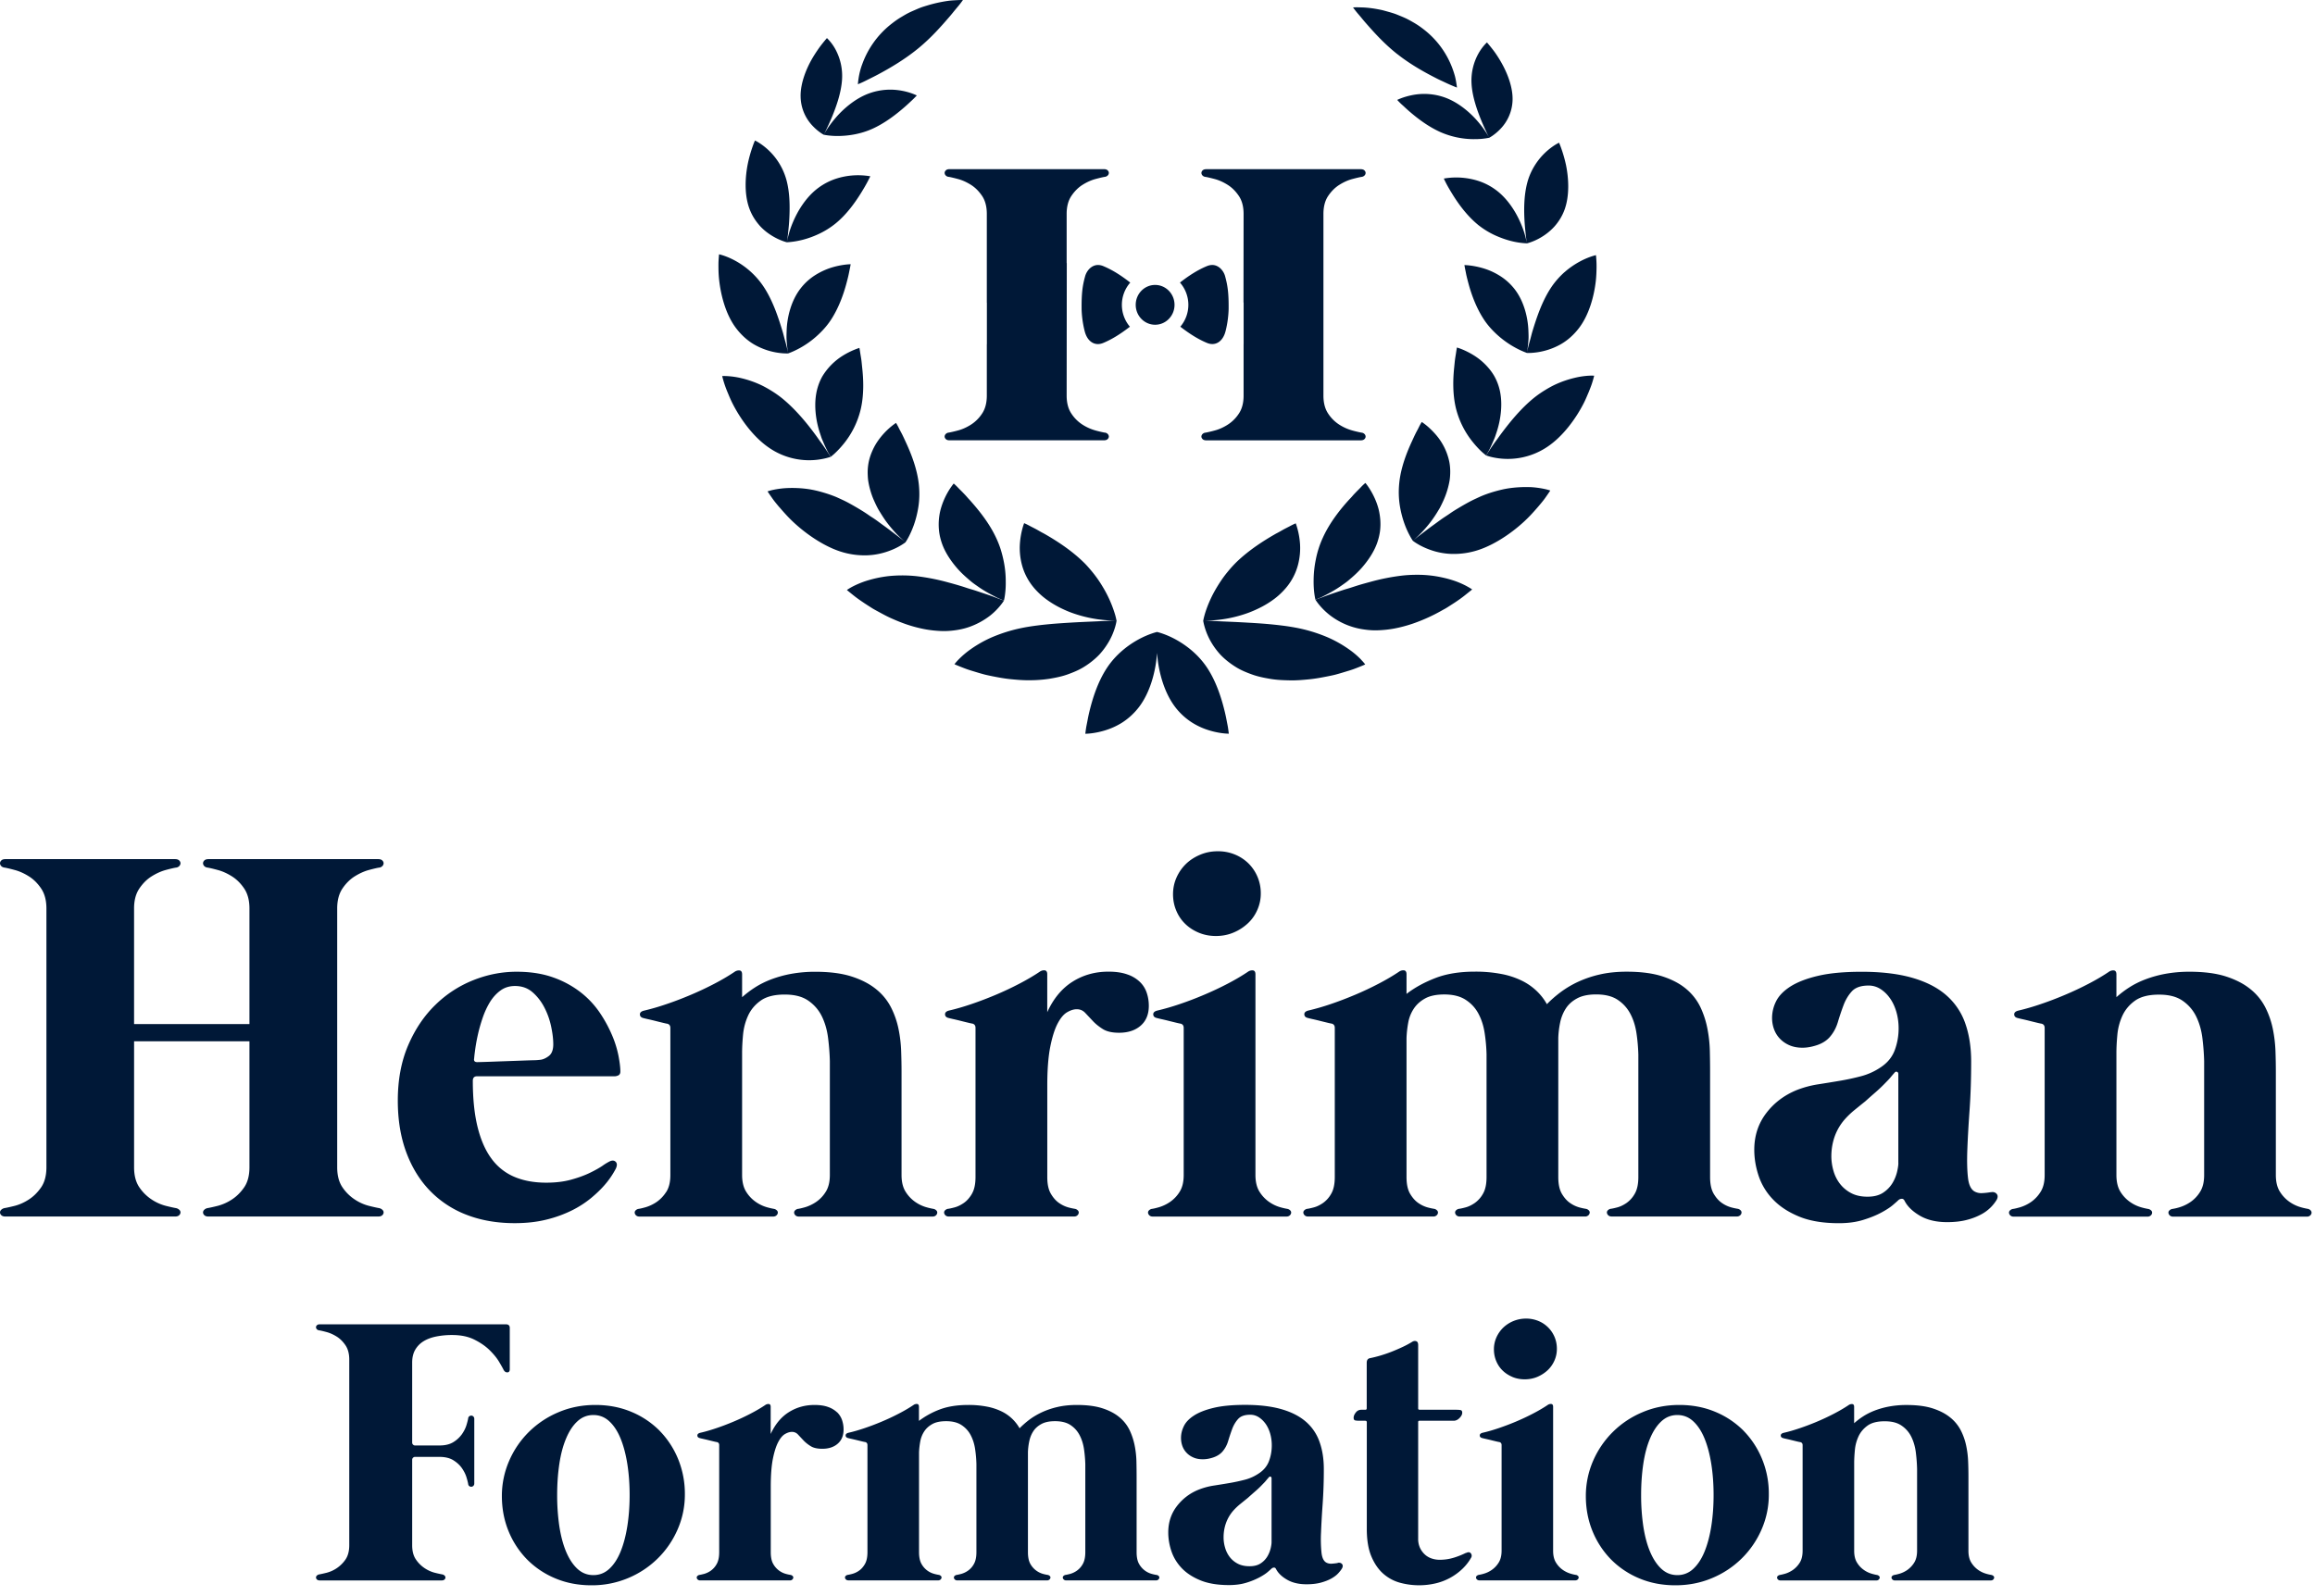
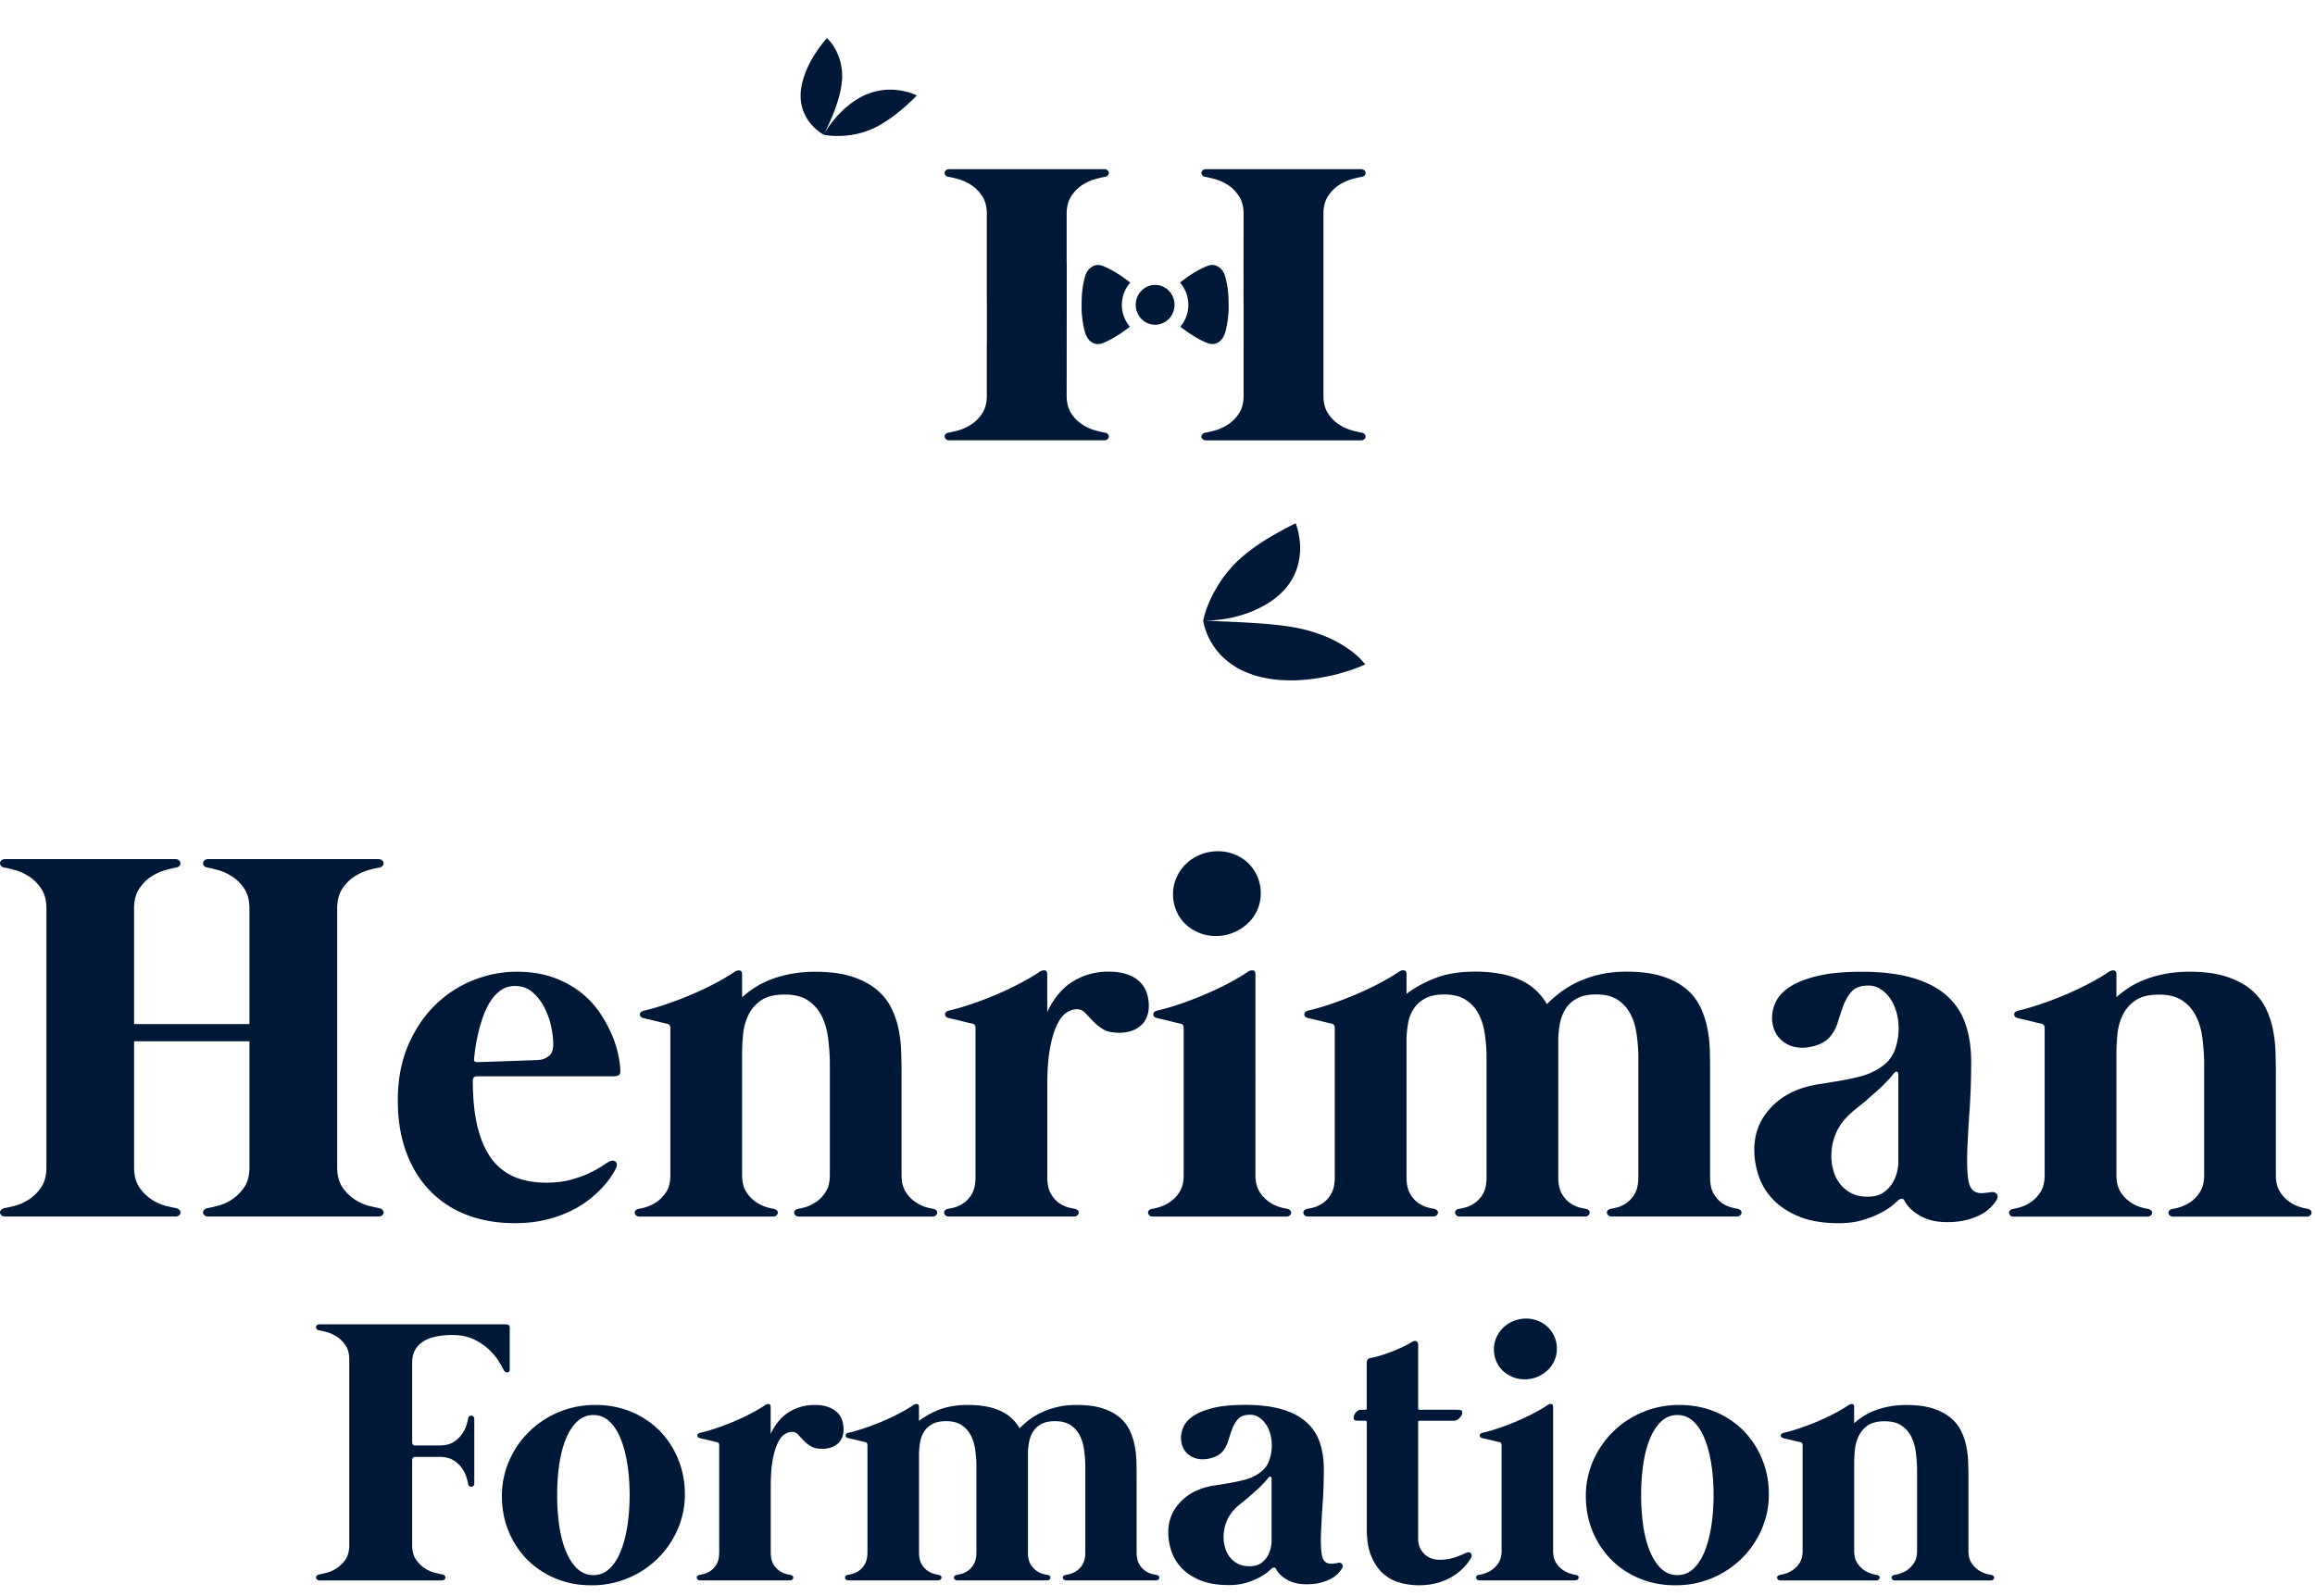
<svg xmlns="http://www.w3.org/2000/svg" width="174" height="120" viewBox="0 0 174 120" fill="none">
  <path d="M28.723 91.371a.3.3 0 0 0 .11-.198.26.26 0 0 0-.081-.207.5.5 0 0 0-.27-.14q-.24-.04-.76-.17a3.5 3.5 0 0 1-1.048-.47 3.3 3.3 0 0 1-.93-.915c-.265-.387-.4-.888-.4-1.513v-19.46q.001-.915.4-1.504.401-.588.93-.916.53-.328 1.049-.47.52-.14.76-.178a.4.4 0 0 0 .269-.131.3.3 0 0 0 .08-.22.3.3 0 0 0-.109-.198q-.1-.09-.301-.09h-12.75q-.201 0-.302.09a.3.3 0 0 0-.109.198.3.3 0 0 0 .08.22q.091.108.27.13.24.04.76.18.519.138 1.048.469.529.326.93.916.4.59.4 1.504v8.695h-8.672v-8.695q-.001-.915.401-1.504.4-.588.93-.916.528-.328 1.048-.47.52-.14.76-.178a.4.4 0 0 0 .27-.131.3.3 0 0 0 .08-.22.3.3 0 0 0-.11-.198q-.1-.09-.298-.09H.408q-.202 0-.298.09a.3.3 0 0 0-.109.198.3.3 0 0 0 .08.22q.09.108.27.13.24.04.76.18.518.138 1.048.469.529.326.93.916.399.59.4 1.504v19.46q-.001.933-.4 1.513-.401.578-.93.916c-.353.227-.703.38-1.049.47q-.52.129-.76.168a.5.5 0 0 0-.269.14.27.27 0 0 0-.08.208.3.3 0 0 0 .109.198q.101.09.298.09h12.75q.2 0 .298-.09a.3.3 0 0 0 .11-.198.26.26 0 0 0-.08-.207.5.5 0 0 0-.27-.14q-.24-.04-.76-.17a3.5 3.5 0 0 1-1.048-.47 3.3 3.3 0 0 1-.93-.915c-.266-.387-.4-.888-.4-1.513v-9.472h8.671v9.472q0 .933-.4 1.513-.401.578-.93.916a3.6 3.6 0 0 1-1.049.47q-.519.129-.76.168a.5.5 0 0 0-.269.14.27.27 0 0 0-.08.208.3.3 0 0 0 .11.198q.1.09.3.09h12.75q.2 0 .302-.09m7.133-10.454h10.291a.65.65 0 0 0 .35-.08q.13-.082.131-.278-.001-.436-.14-1.175a7.8 7.8 0 0 0-.491-1.57 10 10 0 0 0-.92-1.683 6.7 6.7 0 0 0-1.44-1.532 7.3 7.3 0 0 0-2.058-1.114q-1.189-.427-2.748-.428-1.66-.001-3.257.635a8.6 8.6 0 0 0-2.856 1.862c-.84.817-1.52 1.825-2.04 3.035q-.778 1.81-.778 4.16-.001 2.15.628 3.86c.42 1.139 1.013 2.11 1.78 2.904a7.6 7.6 0 0 0 2.766 1.82q1.62.627 3.616.626 1.317 0 2.389-.269a9.2 9.2 0 0 0 1.898-.686 7.6 7.6 0 0 0 1.43-.916q.6-.498 1-.955a6.3 6.3 0 0 0 .878-1.27q.159-.34 0-.508t-.439-.05a4 4 0 0 0-.558.338q-.38.258-.978.546-.6.287-1.407.507-.81.22-1.85.22-1.36-.001-2.388-.437a4.1 4.1 0 0 1-1.719-1.363q-.687-.924-1.048-2.378-.36-1.453-.36-3.483 0-.34.322-.338zm-.22-1.312q.017-.259.089-.767.07-.506.208-1.114c.093-.405.212-.817.36-1.245q.221-.634.547-1.165.333-.526.79-.855.46-.33 1.08-.33.779 0 1.317.47.54.469.888 1.143.351.676.51 1.433.16.756.16 1.335.001.638-.35.893-.348.259-.67.278a4 4 0 0 1-.467.029q-.37.01-.879.029l-1.067.038q-.558.019-1.049.038a75 75 0 0 1-1.23.038q-.28 0-.241-.258zm14.429 10.017a2.6 2.6 0 0 1-.728.756 3 3 0 0 1-.798.38q-.39.11-.548.128a.4.4 0 0 0-.231.13.22.22 0 0 0-.051.19.32.32 0 0 0 .109.178q.09.08.25.08h10.031q.16 0 .25-.08a.3.3 0 0 0 .11-.179.22.22 0 0 0-.052-.188.42.42 0 0 0-.231-.131 5 5 0 0 1-.548-.128 2.8 2.8 0 0 1-.798-.38 2.6 2.6 0 0 1-.731-.756q-.32-.49-.321-1.283v-9.172q-.001-.597.07-1.363.07-.766.379-1.443.308-.677.949-1.133.64-.455 1.798-.456c.773 0 1.344.156 1.79.466q.668.466 1.019 1.194.349.727.458 1.611.11.887.132 1.721v8.575q0 .794-.321 1.283a2.5 2.5 0 0 1-.731.756 3 3 0 0 1-.798.38q-.39.11-.549.128a.4.4 0 0 0-.23.13.22.22 0 0 0-.052.19.32.32 0 0 0 .11.178q.09.08.25.08h10.03q.16 0 .251-.08a.3.3 0 0 0 .109-.179.22.22 0 0 0-.051-.188.4.4 0 0 0-.231-.131 5 5 0 0 1-.548-.128 2.8 2.8 0 0 1-.799-.38 2.6 2.6 0 0 1-.73-.756q-.322-.49-.321-1.283v-7.78q0-.718-.03-1.542a10 10 0 0 0-.198-1.66 6.4 6.4 0 0 0-.56-1.612 4.2 4.2 0 0 0-1.12-1.373q-.731-.597-1.837-.954-1.109-.359-2.747-.358a10 10 0 0 0-1.828.16 8.7 8.7 0 0 0-1.497.418q-.669.258-1.209.607a7.6 7.6 0 0 0-.958.728V73.26q0-.277-.19-.3a.55.55 0 0 0-.368.1q-.678.457-1.539.906-.861.45-1.779.836-.918.39-1.827.696c-.606.208-1.17.367-1.69.489q-.299.081-.288.287.01.21.269.268.058.018.33.08.269.058.59.14.32.081.57.14.25.061.29.062.24.058.24.319v11.064q0 .795-.321 1.284zm22.99.128q-.271.458-.619.695c-.234.16-.461.269-.69.33q-.34.09-.5.108a.4.4 0 0 0-.23.13.22.22 0 0 0-.051.189.32.32 0 0 0 .109.179q.09.08.25.08h9.393q.16 0 .25-.08a.3.3 0 0 0 .11-.179.22.22 0 0 0-.052-.188.4.4 0 0 0-.23-.131 5 5 0 0 1-.501-.109 2.3 2.3 0 0 1-.69-.329q-.35-.24-.618-.695c-.18-.307-.27-.722-.27-1.255v-6.886q0-1.77.219-2.885.22-1.117.548-1.753.33-.637.718-.865.39-.23.731-.23.379 0 .638.278l.57.606q.309.33.75.607.44.277 1.22.277 1.017 0 1.628-.536.61-.535.609-1.494-.001-.518-.16-.983a2 2 0 0 0-.52-.817 2.5 2.5 0 0 0-.94-.556q-.579-.209-1.42-.207-1.499 0-2.696.756-1.199.757-1.898 2.29v-2.845q0-.277-.189-.3a.55.55 0 0 0-.368.099q-.678.457-1.54.906-.86.45-1.778.837-.92.388-1.828.696-.91.309-1.69.488-.297.081-.288.288.009.21.27.268.059.017.33.08.269.058.59.14.318.08.57.14.25.06.289.061.24.059.24.32v11.22q0 .795-.27 1.255zm15.597-.128a2.55 2.55 0 0 1-.731.756 3 3 0 0 1-.798.38q-.39.11-.549.128a.4.4 0 0 0-.23.13.22.22 0 0 0-.052.19.32.32 0 0 0 .11.178q.09.08.25.08h10.03q.16 0 .25-.08a.3.3 0 0 0 .11-.179.22.22 0 0 0-.051-.188.4.4 0 0 0-.231-.131 5 5 0 0 1-.549-.128 2.8 2.8 0 0 1-.798-.38 2.6 2.6 0 0 1-.73-.756q-.32-.49-.321-1.283V73.255q0-.277-.19-.3a.55.55 0 0 0-.368.099q-.678.458-1.539.907t-1.78.836q-.917.39-1.827.696a18 18 0 0 1-1.69.488q-.297.082-.288.288.01.21.27.268.058.017.33.08.269.058.59.14.321.08.57.14.25.06.289.061.24.059.24.32v11.064q.001.794-.32 1.283zM90.1 70.12c.395.166.822.25 1.29.25s.923-.087 1.327-.26a3.6 3.6 0 0 0 1.068-.686q.46-.426.718-1.015a3 3 0 0 0 .26-1.245 3.15 3.15 0 0 0-.911-2.237 3.2 3.2 0 0 0-1.02-.677 3.3 3.3 0 0 0-1.308-.25c-.477 0-.907.087-1.317.26q-.62.259-1.071.695a3.3 3.3 0 0 0-.709 1.025c-.173.393-.26.804-.26 1.245q0 .66.241 1.232c.16.387.382.715.67.996q.427.418 1.02.667zm29.384 21.082a.22.22 0 0 0-.052-.188.4.4 0 0 0-.231-.131 5 5 0 0 1-.5-.109 2.3 2.3 0 0 1-.689-.329q-.35-.24-.619-.695c-.179-.307-.269-.722-.269-1.255V78.028q.02-.576.141-1.156c.08-.383.221-.734.42-1.044q.3-.47.85-.766.549-.298 1.429-.3 1.02 0 1.629.409.609.406.949 1.053c.228.43.378.916.458 1.452.081.537.125 1.073.141 1.603v9.213q0 .795-.269 1.254a2.1 2.1 0 0 1-.619.696q-.349.239-.689.33-.34.09-.5.108a.4.4 0 0 0-.231.13.22.22 0 0 0-.051.189.32.32 0 0 0 .109.179q.091.08.25.08h9.393a.36.36 0 0 0 .25-.08.3.3 0 0 0 .109-.18.22.22 0 0 0-.051-.187.4.4 0 0 0-.231-.131 5 5 0 0 1-.5-.109 2.3 2.3 0 0 1-.689-.329q-.35-.24-.619-.696c-.179-.306-.269-.721-.269-1.254v-7.94q0-.717-.019-1.541a10 10 0 0 0-.18-1.66 6.8 6.8 0 0 0-.519-1.612 4.1 4.1 0 0 0-1.058-1.373c-.468-.399-1.061-.715-1.789-.954q-1.09-.359-2.709-.358-1.1 0-2.007.207a8.3 8.3 0 0 0-1.648.556 7.5 7.5 0 0 0-1.318.785q-.58.437-1.019.894a4.2 4.2 0 0 0-.76-.983 4.4 4.4 0 0 0-1.109-.776 6 6 0 0 0-1.529-.507 10.3 10.3 0 0 0-2.017-.18q-1.739 0-2.988.49-1.249.488-2.148 1.184v-1.472q0-.277-.189-.3a.55.55 0 0 0-.369.099q-.678.457-1.539.906-.86.45-1.779.837-.918.388-1.827.696a18 18 0 0 1-1.69.488q-.298.081-.288.288.01.21.269.268.058.017.33.08.269.058.59.14.32.08.57.14.252.06.289.061.241.059.241.32v11.22q0 .795-.27 1.255a2.1 2.1 0 0 1-.618.695q-.35.24-.69.33t-.5.108a.4.4 0 0 0-.23.13.22.22 0 0 0-.052.189.32.32 0 0 0 .11.179q.09.08.25.08h9.393a.36.36 0 0 0 .25-.08.3.3 0 0 0 .109-.179.22.22 0 0 0-.052-.188.4.4 0 0 0-.23-.131 5 5 0 0 1-.501-.109 2.3 2.3 0 0 1-.689-.329q-.35-.24-.619-.695c-.179-.307-.269-.722-.269-1.255V78.05q.021-.576.128-1.165a2.8 2.8 0 0 1 .42-1.054q.31-.468.85-.766t1.439-.3q1 0 1.619.409.622.406.959 1.053.34.647.458 1.443.122.794.142 1.593v9.232q0 .795-.27 1.255a2.1 2.1 0 0 1-.619.695c-.234.16-.461.269-.689.33q-.34.09-.5.108a.4.4 0 0 0-.231.13.22.22 0 0 0-.051.189.32.32 0 0 0 .109.179q.091.08.25.08h9.39a.36.36 0 0 0 .25-.08.3.3 0 0 0 .109-.179zm30.135-1.571a5 5 0 0 1-.638.07 1.04 1.04 0 0 1-.5-.089q-.46-.196-.561-1.044-.1-.847-.051-2.148.049-1.303.17-2.994.119-1.69.118-3.62 0-1.613-.448-2.877a4.95 4.95 0 0 0-1.44-2.12q-.99-.856-2.558-1.302-1.568-.448-3.786-.447-2 0-3.296.31c-.866.204-1.555.476-2.068.804q-.769.498-1.071 1.115a2.8 2.8 0 0 0-.298 1.232q0 .459.151.865.15.407.449.715.298.308.718.488.419.178.958.18c.359 0 .709-.065 1.09-.19q.57-.187.93-.567.439-.48.641-1.143.199-.666.43-1.284.23-.617.628-1.053.399-.436 1.26-.437.48 0 .888.258.41.26.718.696.309.435.481 1.025.169.588.17 1.223a4.7 4.7 0 0 1-.288 1.65q-.29.776-1.029 1.274a4.8 4.8 0 0 1-1.488.686 18 18 0 0 1-1.609.348c-.545.093-1.097.182-1.648.268a7.6 7.6 0 0 0-1.59.428c-.946.386-1.716.967-2.309 1.752q-.889 1.174-.888 2.746 0 .975.33 1.96a4.7 4.7 0 0 0 1.081 1.771q.749.786 1.959 1.284 1.207.498 2.988.498 1.038 0 1.837-.25.8-.247 1.369-.558.569-.308.878-.578.309-.267.369-.328a.4.4 0 0 1 .25-.119c.099-.012.176.032.231.14q.319.637 1.147 1.125t2.049.488q.88 0 1.529-.179a4.7 4.7 0 0 0 1.1-.437 3 3 0 0 0 1.109-1.073q.14-.278-.019-.447c-.106-.111-.253-.15-.439-.108zm-6.934-2.19q0 .241-.099.668a3 3 0 0 1-.35.846 2.3 2.3 0 0 1-.699.715q-.45.299-1.17.3-.72 0-1.228-.268a2.6 2.6 0 0 1-.84-.696 2.9 2.9 0 0 1-.49-.974 4 4 0 0 1-.161-1.085q0-.795.25-1.504a4 4 0 0 1 .77-1.302 6.4 6.4 0 0 1 .731-.696c.26-.21.522-.425.788-.635q.4-.36.799-.706.4-.35.779-.747.22-.22.349-.377.13-.16.289-.338.08-.1.179-.06.101.039.1.159v6.707zm31.001 3.573a.4.4 0 0 0-.231-.131 5 5 0 0 1-.548-.128 2.8 2.8 0 0 1-.798-.38 2.6 2.6 0 0 1-.731-.756q-.322-.489-.321-1.284v-7.78q0-.717-.028-1.541a10.3 10.3 0 0 0-.199-1.66 6.4 6.4 0 0 0-.561-1.612 4.2 4.2 0 0 0-1.119-1.373q-.731-.597-1.837-.954c-.741-.24-1.654-.358-2.748-.358a10 10 0 0 0-1.827.16 8.7 8.7 0 0 0-1.497.418q-.67.257-1.209.606a7.6 7.6 0 0 0-.958.728v-1.71q-.001-.278-.19-.3a.54.54 0 0 0-.368.098q-.678.459-1.539.907-.861.45-1.779.836-.92.39-1.828.696c-.606.208-1.17.367-1.689.489q-.298.081-.289.287.01.21.269.268.06.018.331.08.268.058.59.14c.211.054.404.1.57.14q.25.06.289.061.24.06.24.32v11.064q0 .795-.32 1.283a2.6 2.6 0 0 1-.728.757 3 3 0 0 1-.798.38q-.39.11-.549.127a.4.4 0 0 0-.23.131.22.22 0 0 0-.052.189.33.33 0 0 0 .109.178q.092.081.25.08h10.032a.36.36 0 0 0 .25-.08.3.3 0 0 0 .109-.178.22.22 0 0 0-.052-.189.42.42 0 0 0-.23-.13 5 5 0 0 1-.549-.128 2.8 2.8 0 0 1-.798-.38 2.6 2.6 0 0 1-.731-.757q-.318-.488-.32-1.283v-9.171q-.001-.599.07-1.364a4.4 4.4 0 0 1 .378-1.442q.31-.676.949-1.134.64-.455 1.799-.456c.773 0 1.343.156 1.789.466q.668.468 1.019 1.194.35.727.459 1.612t.131 1.72v8.575q0 .795-.32 1.283a2.5 2.5 0 0 1-.731.757 3 3 0 0 1-.799.38 4 4 0 0 1-.548.127.4.4 0 0 0-.231.131.22.22 0 0 0-.051.189.32.32 0 0 0 .109.178q.091.081.25.08h10.032a.36.36 0 0 0 .25-.08.3.3 0 0 0 .109-.178.22.22 0 0 0-.052-.189zM38.142 103.179q.173-.019.173-.236v-3.11q0-.27-.301-.27H24.045q-.143 0-.214.063a.22.22 0 0 0-.08.144c-.007.051.016.105.057.157a.28.28 0 0 0 .193.092q.171.028.545.128.372.1.753.335.379.235.667.658.285.42.285 1.075v13.951q0 .669-.285 1.085a2.48 2.48 0 0 1-1.42.993q-.374.091-.545.121a.34.34 0 0 0-.193.099.2.2 0 0 0-.057.15q.006.076.08.144.07.062.215.063h9.14q.143 0 .215-.063a.22.22 0 0 0 .08-.144.2.2 0 0 0-.058-.15.34.34 0 0 0-.192-.099 9 9 0 0 1-.545-.121 2.5 2.5 0 0 1-.754-.336 2.4 2.4 0 0 1-.667-.657q-.287-.414-.285-1.085v-6.42q0-.088.064-.15a.2.2 0 0 1 .15-.064h1.835q.644 0 1.051.255.41.258.645.601t.336.676q.102.336.128.508.016.114.093.163a.24.24 0 0 0 .158.041.24.24 0 0 0 .144-.07.25.25 0 0 0 .064-.179v-4.849a.25.25 0 0 0-.064-.179.22.22 0 0 0-.145-.07.27.27 0 0 0-.157.042.22.22 0 0 0-.093.162q-.027.173-.128.508t-.336.677a2.2 2.2 0 0 1-.645.6q-.408.256-1.051.255h-1.834a.2.2 0 0 1-.15-.064.2.2 0 0 1-.065-.15v-6.02q0-.556.221-.948a1.8 1.8 0 0 1 .616-.642q.394-.249.952-.364A6 6 0 0 1 34 100.37q.961 0 1.648.342.687.34 1.148.791c.304.301.545.591.715.878s.285.489.343.613q.116.2.285.179zm11.445 4.396a6.5 6.5 0 0 0-2.128-1.427q-1.241-.521-2.716-.52-1.477 0-2.757.543a7 7 0 0 0-2.228 1.478 6.9 6.9 0 0 0-1.49 2.183 6.6 6.6 0 0 0-.546 2.646c0 .933.167 1.82.5 2.634a6.6 6.6 0 0 0 1.389 2.126 6.5 6.5 0 0 0 2.128 1.427q1.24.521 2.716.52a7 7 0 0 0 2.757-.542 7 7 0 0 0 2.228-1.478 6.9 6.9 0 0 0 1.49-2.177 6.5 6.5 0 0 0 .546-2.653 6.9 6.9 0 0 0-.5-2.624 6.6 6.6 0 0 0-1.389-2.133zm-2.436 7.167q-.174 1.098-.51 1.918t-.846 1.29-1.196.469q-.686 0-1.196-.469-.508-.47-.853-1.29c-.23-.546-.397-1.187-.51-1.918a16 16 0 0 1-.163-2.34q0-1.24.164-2.34.163-1.098.51-1.919.341-.82.852-1.289.51-.47 1.196-.47.687 0 1.196.47.51.47.846 1.289.336.82.51 1.919.173 1.098.173 2.34t-.173 2.34m15.76-8.565a1.9 1.9 0 0 0-.673-.399q-.415-.15-1.016-.15-1.073 0-1.934.543-.858.542-1.362 1.64v-2.039q0-.201-.135-.214a.4.4 0 0 0-.266.07q-.486.328-1.103.648-.615.322-1.276.6-.658.278-1.31.498c-.437.147-.838.265-1.213.348q-.214.058-.208.207c.003.099.07.163.192.192q.046.015.237.057.193.043.424.099.23.058.407.099.179.043.208.042.174.043.173.23v8.044q0 .57-.192.9a1.5 1.5 0 0 1-.442.498 1.7 1.7 0 0 1-.494.237q-.245.063-.36.079a.3.3 0 0 0-.163.093.16.16 0 0 0-.035.134q.014.072.08.128a.26.26 0 0 0 .18.057h6.732a.26.26 0 0 0 .18-.057.24.24 0 0 0 .08-.128.15.15 0 0 0-.035-.134.3.3 0 0 0-.164-.093 3 3 0 0 1-.359-.079 1.56 1.56 0 0 1-.94-.735q-.192-.325-.192-.9v-4.935q0-1.268.157-2.069.16-.8.395-1.254.236-.456.516-.619.278-.163.523-.163a.6.6 0 0 1 .458.201l.407.434q.221.236.539.434.312.201.875.201.73.001 1.167-.386.437-.384.436-1.069a2.2 2.2 0 0 0-.116-.706 1.5 1.5 0 0 0-.371-.584zm24.009 12.229a3 3 0 0 1-.358-.079 1.56 1.56 0 0 1-.94-.735q-.192-.325-.192-.9V111q-.001-.513-.013-1.104a7 7 0 0 0-.128-1.191 5 5 0 0 0-.372-1.155 2.9 2.9 0 0 0-.76-.984c-.333-.284-.763-.514-1.282-.683q-.78-.256-1.943-.255-.79 0-1.44.15a6 6 0 0 0-1.182.399q-.53.25-.946.562a7 7 0 0 0-.731.641 3.1 3.1 0 0 0-1.34-1.261 4.4 4.4 0 0 0-1.097-.363 7.2 7.2 0 0 0-1.445-.128q-1.246.002-2.142.348a6.2 6.2 0 0 0-1.539.849v-1.057q0-.2-.135-.214a.4.4 0 0 0-.266.071q-.485.328-1.103.648a17 17 0 0 1-1.276.6q-.658.278-1.31.498c-.437.147-.838.265-1.213.348q-.214.058-.208.207c.003.099.07.163.192.192q.046.014.238.057t.423.099q.23.057.407.099.18.043.208.042.173.042.173.23v8.044q0 .57-.192.9t-.442.498a1.6 1.6 0 0 1-.494.236 3 3 0 0 1-.36.08.3.3 0 0 0-.163.093.16.16 0 0 0-.035.134q.014.07.08.128.064.057.18.057h6.732a.26.26 0 0 0 .18-.057.24.24 0 0 0 .08-.128.15.15 0 0 0-.035-.134.3.3 0 0 0-.164-.093 3 3 0 0 1-.359-.08 1.54 1.54 0 0 1-.94-.734q-.191-.326-.192-.9V109.2q.016-.414.093-.833.079-.421.302-.757.22-.334.609-.549c.256-.143.603-.214 1.032-.214q.718 0 1.16.294.445.292.687.757.244.464.33 1.034t.1 1.143v6.617q0 .57-.193.9a1.44 1.44 0 0 1-.445.498 1.7 1.7 0 0 1-.494.237q-.244.063-.36.079a.3.3 0 0 0-.163.093.16.16 0 0 0-.035.134q.014.07.08.128a.26.26 0 0 0 .18.057h6.732a.27.27 0 0 0 .18-.057.24.24 0 0 0 .08-.128.15.15 0 0 0-.035-.134.3.3 0 0 0-.164-.093 3 3 0 0 1-.36-.079 1.57 1.57 0 0 1-.94-.735q-.19-.325-.19-.9v-7.505q.012-.413.099-.827.085-.413.301-.75.215-.334.61-.549.392-.214 1.025-.214.73 0 1.167.294.439.292.68.757.244.464.33 1.04.085.58.1 1.149v6.605q0 .57-.193.9a1.5 1.5 0 0 1-.446.498 1.7 1.7 0 0 1-.493.237q-.245.063-.36.079a.3.3 0 0 0-.163.093.16.16 0 0 0-.035.134q.014.07.08.128a.26.26 0 0 0 .18.057h6.732a.26.26 0 0 0 .18-.057.24.24 0 0 0 .08-.128.15.15 0 0 0-.036-.134.3.3 0 0 0-.163-.093zm13.626-.897a4 4 0 0 1-.459.052.76.76 0 0 1-.359-.064q-.329-.143-.4-.751a10 10 0 0 1-.036-1.541q.035-.933.122-2.149a37 37 0 0 0 .087-2.595q.002-1.156-.324-2.062a3.53 3.53 0 0 0-1.032-1.52q-.709-.613-1.834-.935t-2.716-.323q-1.434 0-2.362.221-.932.221-1.485.578-.552.356-.766.798-.215.441-.215.884 0 .328.106.619.107.293.324.514.214.222.516.348.302.129.69.128c.259 0 .509-.045.778-.134q.409-.136.667-.406.314-.343.459-.82.144-.479.307-.92.165-.44.452-.756c.193-.208.49-.313.904-.313q.346 0 .638.185.295.188.517.498.222.315.343.734.12.42.121.878 0 .628-.208 1.185-.208.556-.737.913-.501.343-1.068.491a14 14 0 0 1-1.154.249q-.586.1-1.183.192a5.2 5.2 0 0 0-1.138.306 3.84 3.84 0 0 0-1.654 1.255q-.64.841-.638 1.969 0 .7.237 1.405.237.704.772 1.271.54.565 1.405.919.867.356 2.141.357.745 0 1.318-.178a5.6 5.6 0 0 0 .98-.399q.408-.22.632-.415.223-.193.267-.237a.3.3 0 0 1 .18-.086q.105-.012.163.099c.154.303.426.575.824.805q.594.35 1.468.351.63 0 1.096-.128.466-.13.789-.313.323-.184.516-.399.192-.213.279-.37.1-.2-.016-.323-.117-.118-.314-.079zm-4.973-1.57q.001.172-.07.479a2.2 2.2 0 0 1-.25.606 1.6 1.6 0 0 1-.5.514q-.322.215-.837.214-.515 0-.882-.191a1.8 1.8 0 0 1-.602-.498 2.1 2.1 0 0 1-.35-.7 2.7 2.7 0 0 1-.115-.778q0-.572.18-1.076a2.9 2.9 0 0 1 .55-.936q.245-.273.523-.498l.564-.456q.288-.258.574-.508.29-.248.558-.536.16-.157.25-.271a5 5 0 0 1 .209-.243q.056-.072.128-.041.071.028.07.115v4.807zm14.6.814a6 6 0 0 1-.83.335 3.6 3.6 0 0 1-1.148.179q-.301 0-.593-.099a1.4 1.4 0 0 1-.516-.307 1.6 1.6 0 0 1-.359-.498 1.6 1.6 0 0 1-.135-.676v-8.773q-.001-.1.1-.099h2.564q.245 0 .446-.207.202-.206.202-.393 0-.143-.08-.185-.077-.042-.423-.041h-2.693q-.116 0-.116-.099v-4.766q0-.231-.134-.285-.136-.057-.295.029a7 7 0 0 1-.754.406 15 15 0 0 1-.83.357q-.422.164-.83.284-.41.12-.767.192-.258.043-.256.357v3.41q0 .114-.099.115h-.315a.5.5 0 0 0-.407.207q-.163.206-.163.393-.001.142.08.185.076.042.423.041h.372q.115 0 .115.115v8.016q-.001 1.268.353 2.091.352.82.91 1.299.558.478 1.26.664a5.46 5.46 0 0 0 2.671.035 4.34 4.34 0 0 0 1.991-1.085q.395-.378.651-.833a.28.28 0 0 0-.013-.329q-.116-.158-.372-.029zm3.501-13.232q.423.178.924.179c.333 0 .66-.061.952-.185q.436-.187.766-.492.328-.306.516-.728.187-.422.186-.891 0-.47-.173-.884a2.23 2.23 0 0 0-1.212-1.206 2.4 2.4 0 0 0-.939-.18 2.48 2.48 0 0 0-1.712.683 2.4 2.4 0 0 0-.51.735 2.2 2.2 0 0 0-.186.891q0 .47.173.884.174.416.481.712c.205.201.449.357.731.479zm4.78 14.885a3 3 0 0 1-.394-.092 2.1 2.1 0 0 1-.574-.271 1.8 1.8 0 0 1-.522-.543q-.23-.35-.228-.92v-10.812q0-.2-.138-.214a.4.4 0 0 0-.266.071q-.486.328-1.103.648-.616.322-1.276.6a19 19 0 0 1-1.311.498c-.436.147-.837.265-1.212.348q-.214.058-.208.207c.003.099.07.163.192.192q.044.014.237.057t.424.099q.229.057.407.099t.208.042q.173.042.173.23v7.932q0 .57-.231.92a1.85 1.85 0 0 1-.522.542 2 2 0 0 1-.574.272 3 3 0 0 1-.394.092.3.3 0 0 0-.164.093.16.16 0 0 0-.035.134.22.22 0 0 0 .08.128.26.26 0 0 0 .18.057h7.19a.27.27 0 0 0 .18-.057.24.24 0 0 0 .08-.128.15.15 0 0 0-.035-.134.3.3 0 0 0-.164-.093zm12.606-10.831a6.5 6.5 0 0 0-2.129-1.427q-1.24-.521-2.715-.52-1.477 0-2.757.543a6.95 6.95 0 0 0-3.719 3.661 6.6 6.6 0 0 0-.545 2.646c0 .933.167 1.82.5 2.634a6.6 6.6 0 0 0 1.388 2.126 6.5 6.5 0 0 0 2.129 1.427q1.24.521 2.715.52 1.478-.001 2.757-.542a7 7 0 0 0 2.229-1.478 6.9 6.9 0 0 0 1.49-2.177 6.5 6.5 0 0 0 .545-2.653 6.8 6.8 0 0 0-.5-2.624 6.6 6.6 0 0 0-1.388-2.133zm-2.436 7.167q-.174 1.098-.51 1.918-.337.82-.847 1.29a1.7 1.7 0 0 1-1.195.469q-.687 0-1.196-.469-.508-.47-.853-1.29c-.231-.546-.398-1.187-.51-1.918a16 16 0 0 1-.163-2.34q0-1.24.163-2.34.163-1.098.51-1.919.343-.82.853-1.289.509-.47 1.196-.47t1.195.47q.51.47.847 1.289.336.82.51 1.919.173 1.098.173 2.34t-.173 2.34m21.047 3.664a3 3 0 0 1-.395-.092 2 2 0 0 1-.573-.271 1.9 1.9 0 0 1-.523-.543q-.23-.35-.228-.919v-5.577q.001-.514-.022-1.105a7 7 0 0 0-.144-1.191 4.6 4.6 0 0 0-.401-1.155 3 3 0 0 0-.802-.983q-.523-.428-1.317-.684t-1.969-.255a7 7 0 0 0-1.311.115 6.3 6.3 0 0 0-1.074.3q-.48.186-.865.434a5.5 5.5 0 0 0-.687.521v-1.226q.001-.2-.137-.214a.42.42 0 0 0-.267.07q-.486.328-1.102.648-.617.322-1.276.6t-1.312.498c-.436.147-.836.265-1.211.348-.145.038-.212.109-.209.208s.071.162.193.191q.043.015.237.058.192.041.423.099l.407.099q.179.041.209.041.173.043.173.23v7.933q0 .57-.228.919a1.9 1.9 0 0 1-.523.543q-.293.192-.573.271a4 4 0 0 1-.395.093.3.3 0 0 0-.163.092.16.16 0 0 0-.035.134q.013.072.08.128.063.057.179.057h7.191a.26.26 0 0 0 .18-.057.25.25 0 0 0 .08-.128.15.15 0 0 0-.035-.134.3.3 0 0 0-.164-.092 4 4 0 0 1-.394-.093 2 2 0 0 1-.574-.271 1.8 1.8 0 0 1-.523-.543q-.229-.35-.227-.919v-6.576q0-.426.051-.977a3.1 3.1 0 0 1 .272-1.034q.223-.484.68-.815.457-.329 1.289-.328c.555 0 .962.111 1.282.335q.482.334.731.855.25.52.33 1.156c.052.425.084.833.093 1.235v6.149q0 .57-.23.919a1.9 1.9 0 0 1-.523.543 2.1 2.1 0 0 1-.574.271 4 4 0 0 1-.394.093.3.3 0 0 0-.164.092.16.16 0 0 0-.035.134q.014.072.08.128a.26.26 0 0 0 .18.057h7.191q.117 0 .179-.057a.23.23 0 0 0 .08-.128.15.15 0 0 0-.035-.134.3.3 0 0 0-.163-.092zm-57.56-93.489c.164-.628.23-1.274.236-1.723.008-1.102-.063-1.684-.253-2.382a1.3 1.3 0 0 0-.368-.637c-.316-.284-.66-.315-1.024-.163-.72.3-1.379.736-2.013 1.231a2.54 2.54 0 0 1 .027 3.318l.087.068c.608.462 1.24.872 1.92 1.154.625.259 1.187-.098 1.387-.867zm-9.169-4.905c-.365-.152-.708-.12-1.025.163a1.3 1.3 0 0 0-.368.637c-.192.698-.261 1.28-.253 2.382.004.45.072 1.095.236 1.723.2.77.761 1.127 1.386.868.681-.282 1.312-.692 1.921-1.155l.087-.067a2.54 2.54 0 0 1 .026-3.318c-.634-.495-1.293-.932-2.012-1.232zm3.88 1.41c-.806 0-1.459.67-1.459 1.496s.653 1.496 1.459 1.496c.805 0 1.458-.67 1.458-1.496s-.653-1.496-1.458-1.496" fill="#001837" />
  <path d="M102.324 32.525a9 9 0 0 1-.69-.163 3.6 3.6 0 0 1-.954-.425 2.8 2.8 0 0 1-.845-.831q-.363-.534-.363-1.367V16.087q0-.832.363-1.366t.845-.832q.481-.3.954-.427.472-.125.69-.162a.36.36 0 0 0 .246-.118.27.27 0 0 0 .072-.199.28.28 0 0 0-.101-.182q-.09-.081-.272-.081H90.673q-.181 0-.272.081a.28.28 0 0 0-.1.182.28.28 0 0 0 .072.2.35.35 0 0 0 .245.117q.218.037.69.162.473.127.954.427.482.298.845.832.364.533.364 1.366l-.007 6.654h.01v3.14h-.003v3.86q0 .832-.364 1.366a2.8 2.8 0 0 1-.845.831q-.48.3-.953.425a9 9 0 0 1-.69.163.36.36 0 0 0-.246.117.27.27 0 0 0-.073.2q.01.098.101.181t.272.082h11.596q.183 0 .272-.082a.27.27 0 0 0 .101-.181.28.28 0 0 0-.072-.2.35.35 0 0 0-.246-.117m-19.299-.001a9 9 0 0 1-.69-.163 3.6 3.6 0 0 1-.954-.425 2.8 2.8 0 0 1-.845-.831q-.364-.534-.364-1.367l.01-9.96h-.01v-3.695q0-.832.364-1.366.363-.534.845-.832.481-.298.953-.426.473-.127.691-.163a.36.36 0 0 0 .245-.117.27.27 0 0 0 .073-.2.28.28 0 0 0-.1-.181q-.09-.082-.273-.082H71.374q-.182 0-.272.082a.28.28 0 0 0-.101.182.28.28 0 0 0 .072.199.35.35 0 0 0 .246.117q.218.037.69.163.472.127.954.426t.845.832.363 1.366v6.677h.005v3.117h-.005v3.86q0 .832-.363 1.366a2.8 2.8 0 0 1-.845.832q-.481.3-.953.425a9 9 0 0 1-.691.162.36.36 0 0 0-.246.118.27.27 0 0 0-.072.199q.01.1.1.182t.273.081H82.97q.182 0 .272-.081a.28.28 0 0 0 .1-.182.28.28 0 0 0-.072-.2.35.35 0 0 0-.245-.117zM61.913 10.128s.466.108 1.153.095 1.613-.13 2.54-.556c.925-.425 1.74-1.06 2.33-1.571q.226-.195.401-.36c.117-.11.224-.206.309-.29.168-.167.263-.268.263-.268s-.411-.217-1.074-.347a4.8 4.8 0 0 0-1.176-.084 4.7 4.7 0 0 0-1.436.311c-1.006.395-1.88 1.166-2.446 1.837a8 8 0 0 0-.647.87c-.118.19-.214.353-.214.353s.093-.164.186-.365c.11-.236.272-.573.433-.962.322-.783.684-1.801.752-2.778a4.2 4.2 0 0 0-.496-2.309 3.5 3.5 0 0 0-.636-.84s-.13.145-.325.39a8 8 0 0 0-.334.445c-.116.17-.248.367-.374.575-.505.836-.968 1.97-.946 2.988a3.25 3.25 0 0 0 .9 2.198c.43.458.837.67.837.67z" fill="#001837" />
-   <path d="M64.79 4.871a5.3 5.3 0 0 0-.263 1.058c-.04.254-.046.404-.046.404s.167-.063.436-.191c.133-.064.296-.146.478-.237.181-.09.392-.195.609-.311.88-.47 1.989-1.119 2.999-1.945s1.789-1.728 2.393-2.428c.148-.172.283-.345.403-.489.118-.144.228-.27.313-.379a6 6 0 0 0 .263-.352s-.183-.005-.502.014c-.16.009-.362.018-.58.045a10.5 10.5 0 0 0-1.612.356c-.153.047-.316.095-.47.152-.151.056-.312.128-.472.197-.16.07-.33.143-.487.224-.154.08-.316.176-.472.27a6 6 0 0 0-.467.302q-.224.162-.444.341a6.75 6.75 0 0 0-2.078 2.97zm45.996 5.587a5.2 5.2 0 0 0 1.147-.102s.409-.208.842-.664a3.25 3.25 0 0 0 .913-2.171c.028-1.01-.427-2.117-.918-2.946a9 9 0 0 0-.362-.567c-.115-.168-.233-.315-.328-.435-.192-.242-.318-.383-.318-.383s-.339.298-.641.837a4.17 4.17 0 0 0-.516 2.283c.057.96.414 1.969.726 2.732.155.382.314.714.421.948.08.174.172.341.172.341s-.096-.166-.2-.332a8 8 0 0 0-.636-.852c-.557-.653-1.414-1.409-2.415-1.79a4.6 4.6 0 0 0-2.588-.194c-.661.137-1.067.35-1.067.35s.091.103.255.263c.082.08.189.17.304.28.114.107.247.228.391.351.581.499 1.38 1.113 2.299 1.525a6.3 6.3 0 0 0 2.522.53z" fill="#001837" />
-   <path d="M105.029 4.07c1.002.792 2.094 1.392 2.966 1.834.215.11.425.202.604.287a13 13 0 0 0 .909.393s-.015-.15-.058-.4a5 5 0 0 0-.094-.459 7 7 0 0 0-.191-.59 6.6 6.6 0 0 0-2.111-2.891 8 8 0 0 0-.439-.323 7 7 0 0 0-.463-.283 8 8 0 0 0-.465-.25 9 9 0 0 0-.477-.205c-.156-.064-.31-.13-.463-.178-.154-.05-.311-.094-.457-.135-.147-.04-.29-.083-.432-.116-.14-.031-.281-.056-.41-.08a8 8 0 0 0-.716-.095c-.216-.02-.406-.022-.557-.027-.304-.008-.478.005-.478.005s.091.131.259.341c.085.105.194.229.312.37.116.14.25.305.395.47.594.677 1.362 1.543 2.363 2.333zM57.081 16.946c.305.343.644.595.946.78.605.371 1.107.487 1.107.487s.524-.008 1.239-.196c.36-.095.769-.238 1.184-.435.424-.2.86-.462 1.272-.802.821-.675 1.45-1.567 1.89-2.275.218-.353.399-.667.512-.89.114-.22.183-.36.183-.36s-.13-.027-.35-.05a5.4 5.4 0 0 0-2.163.21 4.7 4.7 0 0 0-1.392.708c-.916.675-1.544 1.717-1.903 2.566a8 8 0 0 0-.228.598c-.061.18-.102.348-.138.485-.059.22-.1.42-.1.42s.037-.2.067-.425c.019-.138.033-.309.053-.495a14 14 0 0 0 .055-.63c.055-.9.079-2.065-.204-3.11a4.84 4.84 0 0 0-2.07-2.803 3 3 0 0 0-.295-.166s-.084.179-.189.483a10 10 0 0 0-.345 1.237c-.202.995-.28 2.294.1 3.36.187.53.475.966.772 1.303zm-3.077 2.74c-.005.177-.005.395 0 .631.006.238.022.508.055.787.129 1.118.495 2.574 1.294 3.605.403.521.853.904 1.294 1.169a5.1 5.1 0 0 0 2.218.685c.235.015.372.007.372.007s.133-.044.344-.136A6.8 6.8 0 0 0 61.46 25.2c.352-.324.71-.714.999-1.159.585-.897.947-1.927 1.163-2.741.053-.2.104-.395.143-.569.04-.172.068-.328.094-.453.055-.254.076-.413.076-.413s-.567.003-1.33.22c-.385.11-.807.284-1.232.538-.43.257-.848.605-1.208 1.073-.716.93-1.009 2.176-1.04 3.16-.008.246-.017.481-.005.685.013.203.032.39.047.539.03.261.066.474.066.474s-.039-.211-.1-.466c-.036-.15-.084-.333-.142-.532-.056-.197-.107-.429-.18-.667-.29-.954-.684-2.175-1.33-3.202a6 6 0 0 0-1.073-1.274 6 6 0 0 0-1.116-.794c-.692-.386-1.246-.5-1.246-.5s-.024.21-.042.56zm3.81 13.984a5.3 5.3 0 0 0 4.247.782c.24-.058.378-.11.378-.11s-.112-.167-.298-.45a14 14 0 0 0-.341-.498l-.216-.296c-.075-.103-.15-.216-.231-.325-.637-.876-1.536-1.996-2.598-2.853a8 8 0 0 0-.807-.561 8 8 0 0 0-.779-.426 7.7 7.7 0 0 0-1.436-.497 6 6 0 0 0-1.045-.158c-.256-.016-.407-.005-.407-.005a8 8 0 0 0 .428 1.277c.102.247.221.532.366.816.576 1.127 1.537 2.491 2.74 3.304m.763 4.458c.193.225.413.477.654.73 1.004 1.05 2.52 2.148 3.93 2.605a5.9 5.9 0 0 0 2.041.285 5.3 5.3 0 0 0 1.542-.298c.422-.147.75-.316.97-.45.22-.132.34-.228.34-.228s.087-.122.207-.341c.12-.218.274-.543.415-.934.142-.394.266-.856.348-1.377.082-.519.1-1.081.038-1.683-.124-1.194-.584-2.337-.976-3.187-.097-.211-.192-.418-.278-.59-.088-.174-.177-.33-.24-.46-.125-.256-.223-.405-.223-.405s-.13.083-.332.246a5.4 5.4 0 0 0-1.148 1.285c-.125.2-.241.427-.342.67a4 4 0 0 0-.242.8 4 4 0 0 0-.061.913c.006.162.017.33.044.49q.04.241.102.486c.082.318.189.643.324.941.068.152.138.306.21.448q.057.113.117.221.06.103.124.205c.166.27.339.544.512.771.343.453.702.852.966 1.1.22.207.417.385.417.385s-.2-.175-.444-.358c-.296-.223-.713-.553-1.194-.898-.24-.172-.505-.38-.784-.561-.069-.045-.146-.092-.217-.14-.069-.045-.141-.1-.214-.148a12 12 0 0 0-.447-.287 21 21 0 0 0-.95-.55 8 8 0 0 0-.502-.25c-.168-.077-.335-.157-.506-.228a10 10 0 0 0-1.012-.341 8 8 0 0 0-.936-.212 8 8 0 0 0-.866-.087 9 9 0 0 0-.753-.004 6.6 6.6 0 0 0-1.11.138c-.262.058-.412.115-.412.115s.148.222.398.576c.125.176.294.38.486.608zm12.22 9.317c.423.01.828-.03 1.186-.09q.54-.091.992-.266a5.6 5.6 0 0 0 1.435-.8 5 5 0 0 0 .799-.792c.17-.21.25-.348.25-.348s-.058-.017-.157-.055c-.101-.037-.258-.084-.44-.158-.37-.147-.915-.322-1.522-.526-.151-.05-.32-.099-.483-.147-.164-.05-.334-.11-.507-.165a28 28 0 0 0-1.087-.312 16 16 0 0 0-2.334-.463 10 10 0 0 0-1.136-.062 10 10 0 0 0-1.02.054 9 9 0 0 0-1.665.357 6.7 6.7 0 0 0-1.075.453c-.249.135-.38.233-.38.233s.224.188.599.483c.187.147.43.316.701.498q.203.135.431.279c.078.048.156.102.236.149s.166.094.25.14c.344.186.71.394 1.097.568.39.175.81.348 1.228.487.421.141.87.258 1.298.34.434.083.88.127 1.302.141z" fill="#001837" />
-   <path d="M81.398 50.185a6 6 0 0 0 .886-.643 5 5 0 0 0 .35-.335 5.6 5.6 0 0 0 .74-1.021 5 5 0 0 0 .45-1.078c.078-.273.098-.439.098-.439s-.027-.164-.104-.442a9 9 0 0 0-.949-2.132q-.112-.187-.234-.373a9 9 0 0 0-.548-.74c-.2-.24-.42-.5-.656-.726-.956-.926-2.044-1.615-2.914-2.114-.108-.062-.222-.116-.32-.174l-.287-.163c-.183-.1-.352-.18-.49-.255-.269-.147-.443-.218-.443-.218s-.063.154-.135.425a6 6 0 0 0-.184 1.12c-.032.468.001.998.147 1.568.15.581.433 1.183.908 1.747.232.274.518.552.818.782.293.226.636.445.97.624.33.177.698.343 1.041.468a9.8 9.8 0 0 0 2.702.569c.363.02.665.03.665.03s-.303-.007-.665.012c-.419.022-1.035.047-1.715.077a74 74 0 0 0-2.308.14c-.398.034-.836.076-1.251.13-.408.052-.844.118-1.256.206a11.6 11.6 0 0 0-2.176.688 9 9 0 0 0-1.565.883 6.6 6.6 0 0 0-.93.788c-.203.21-.304.35-.304.35s.296.131.793.32c.247.095.559.187.906.292q.261.08.55.157c.191.05.402.092.61.135.42.084.876.17 1.345.217s.96.09 1.45.082a10 10 0 0 0 1.464-.107c.477-.08.943-.172 1.38-.329.433-.155.82-.318 1.16-.52zM63.395 33.388a6.5 6.5 0 0 0 1.301-2.63c.257-1.111.202-2.253.109-3.107-.024-.215-.04-.424-.065-.602s-.056-.34-.075-.47c-.038-.256-.07-.423-.07-.423s-.143.043-.374.137-.55.244-.9.463a4.7 4.7 0 0 0-1.518 1.55 4 4 0 0 0-.337.799c-.355 1.166-.159 2.53.189 3.536.044.127.08.254.126.368l.14.328c.088.205.18.388.252.537.072.154.146.27.191.346l.074.122s.117-.083.293-.244a7 7 0 0 0 .664-.711z" fill="#001837" />
-   <path d="M75.594 43.661a7.6 7.6 0 0 0-.16-1.502 9 9 0 0 0-.215-.839 7 7 0 0 0-.335-.858c-.525-1.14-1.337-2.132-1.998-2.872-.041-.045-.087-.09-.126-.136l-.116-.132a6 6 0 0 0-.224-.241c-.14-.149-.278-.277-.382-.387-.206-.22-.354-.342-.354-.342s-.106.126-.255.347a5.5 5.5 0 0 0-.738 1.632 4.5 4.5 0 0 0-.102 1.66c.04.302.12.624.24.949.24.644.664 1.269 1.129 1.8.234.268.498.517.76.744.132.116.26.227.393.329.13.1.269.193.398.284.514.366 1.018.618 1.367.8.176.093.328.149.427.19.099.04.155.06.155.06s.04-.151.076-.411.07-.636.058-1.075zm16.765 11.501s-.018-.182-.063-.473c-.024-.15-.062-.326-.1-.528a12 12 0 0 0-.143-.666c-.231-.956-.612-2.201-1.301-3.259-.692-1.059-1.638-1.754-2.406-2.171-.77-.418-1.38-.553-1.38-.553s-.608.136-1.38.554c-.767.417-1.71 1.113-2.402 2.173s-1.07 2.303-1.303 3.26c-.058.236-.104.466-.141.665-.037.2-.076.376-.101.528-.047.293-.063.473-.063.473s.606.005 1.418-.235a5.3 5.3 0 0 0 1.33-.592 5 5 0 0 0 1.311-1.216c.792-1.06 1.168-2.49 1.294-3.622.015-.141.037-.409.037-.409s.022.27.038.409c.126 1.13.508 2.562 1.298 3.62.394.529.864.931 1.313 1.215a5.3 5.3 0 0 0 1.327.592c.81.24 1.417.233 1.417.233zm18.721-38.269c.419.333.844.592 1.269.788.417.19.822.333 1.181.426a5.8 5.8 0 0 0 1.239.188s.503-.11 1.109-.48c.302-.184.64-.437.945-.774.299-.33.587-.764.776-1.287.381-1.058.308-2.336.109-3.325a10 10 0 0 0-.342-1.222c-.102-.3-.185-.478-.185-.478s-.118.055-.298.166a4.9 4.9 0 0 0-1.466 1.448c-.243.371-.466.82-.608 1.333-.286 1.033-.272 2.176-.214 3.072.015.223.035.434.055.618.019.186.035.357.052.492.03.236.067.426.067.426s-.038-.19-.1-.423c-.036-.135-.077-.3-.138-.478a8 8 0 0 0-.227-.59c-.355-.84-.983-1.863-1.889-2.525a4.6 4.6 0 0 0-1.388-.694 5.5 5.5 0 0 0-2.16-.199c-.221.024-.346.05-.346.05s.062.138.174.356c.112.22.294.531.508.876.43.692 1.059 1.559 1.877 2.234zm6.51 3.569c-.37.332-.752.752-1.073 1.258-.647 1.016-1.04 2.22-1.327 3.16-.072.236-.122.463-.179.66-.055.193-.104.374-.14.52-.055.222-.096.441-.096.441s.036-.22.061-.446c.016-.15.036-.332.049-.536.013-.2.002-.431-.008-.674-.036-.966-.327-2.198-1.041-3.114a4.3 4.3 0 0 0-1.209-1.058 5 5 0 0 0-1.232-.528c-.761-.215-1.326-.216-1.326-.216s.023.155.075.404c.027.125.052.277.093.448.04.17.09.362.143.56.218.806.583 1.815 1.165 2.696.289.437.648.825 1.002 1.145.346.313.713.577 1.038.777.328.2.627.348.841.44s.344.137.344.137.139.006.372-.008a5 5 0 0 0 .945-.154 5 5 0 0 0 1.271-.52c.441-.26.888-.634 1.291-1.15.797-1.021 1.166-2.455 1.293-3.561.031-.277.046-.545.052-.78a8 8 0 0 0-.039-1.18s-.554.118-1.247.498c-.344.19-.739.447-1.117.785zm-5.633 13.315q.113-.227.248-.536.067-.151.139-.326c.045-.113.083-.236.126-.363.338-.992.538-2.352.176-3.503a4 4 0 0 0-.342-.792 4 4 0 0 0-.47-.644 4.7 4.7 0 0 0-1.053-.894 6 6 0 0 0-.9-.46c-.228-.093-.376-.132-.376-.132s-.03.158-.067.413c-.019.127-.049.29-.073.466-.023.17-.041.382-.063.593-.089.845-.136 1.974.123 3.074a6.54 6.54 0 0 0 1.311 2.609c.252.308.489.55.665.71.18.162.295.244.295.244l.074-.12c.047-.078.119-.192.188-.34zM99.451 44.831c.351-.181.85-.432 1.363-.796.129-.09.264-.183.396-.283.133-.1.263-.218.392-.328a8 8 0 0 0 .759-.744c.459-.526.884-1.15 1.123-1.794.12-.324.198-.645.239-.944a4.3 4.3 0 0 0 .021-.88 5 5 0 0 0-.126-.78 5 5 0 0 0-.228-.675 5.7 5.7 0 0 0-.51-.955c-.148-.223-.254-.343-.254-.343s-.151.119-.354.336c-.102.11-.237.237-.38.387-.073.076-.15.155-.222.24l-.117.132q-.06.066-.126.133c-.657.714-1.47 1.728-1.988 2.864a7.2 7.2 0 0 0-.545 1.692 8 8 0 0 0-.159 1.502c-.007.439.022.813.06 1.077.036.261.076.412.076.412s.058-.02.156-.062c.1-.042.25-.095.424-.19" fill="#001837" />
-   <path d="M119.397 29.51c.1-.248.189-.472.251-.659.121-.373.173-.605.173-.605s-.153-.014-.406 0a6 6 0 0 0-1.043.157 7.7 7.7 0 0 0-1.435.489c-.255.117-.52.262-.778.42a8 8 0 0 0-.805.554c-1.062.846-1.939 1.956-2.582 2.822-.08.108-.157.22-.23.32q-.114.152-.214.291c-.132.185-.247.354-.338.492-.183.279-.296.446-.296.446s.137.055.379.115a5.32 5.32 0 0 0 4.234-.763c1.198-.802 2.156-2.153 2.727-3.271.145-.283.256-.561.362-.807zm-4.396 7.113a9 9 0 0 0-1.617.091c-.299.046-.618.12-.935.207-.322.088-.668.2-1.007.337-.173.069-.338.149-.506.227a9 9 0 0 0-.499.246c-.326.174-.64.36-.947.544a10 10 0 0 0-.446.285q-.108.076-.214.147l-.213.14c-.281.183-.543.383-.779.553-.48.344-.899.67-1.19.891-.253.193-.447.364-.447.364s.191-.173.42-.39a9.5 9.5 0 0 0 .96-1.094 9 9 0 0 0 .508-.765c.041-.069.087-.14.125-.208a9 9 0 0 0 .319-.663 6.2 6.2 0 0 0 .423-1.42 4 4 0 0 0 .043-.485 4 4 0 0 0-.066-.91 4.5 4.5 0 0 0-.993-2.018 6 6 0 0 0-.744-.732c-.2-.161-.332-.244-.332-.244s-.103.149-.224.401c-.059.127-.149.282-.236.454-.086.173-.179.378-.275.586-.389.838-.843 1.979-.96 3.165a6.6 6.6 0 0 0 .044 1.68c.084.518.211.979.353 1.372.141.392.3.714.42.932.121.22.207.342.207.342s.12.097.339.228c.22.134.547.303.969.453a5.2 5.2 0 0 0 1.537.303 5.9 5.9 0 0 0 2.036-.278c1.405-.45 2.917-1.534 3.918-2.582.241-.252.463-.504.653-.727.189-.222.36-.429.485-.604.248-.351.393-.57.393-.57s-.148-.056-.412-.115a7 7 0 0 0-1.106-.146zm-4.728 7.463a6.3 6.3 0 0 0-1.073-.458 8 8 0 0 0-.763-.205 8.5 8.5 0 0 0-1.921-.209 10 10 0 0 0-1.133.06 16 16 0 0 0-2.327.456c-.363.099-.741.2-1.083.309-.171.054-.344.112-.506.163-.162.05-.332.097-.482.145-.604.198-1.148.38-1.516.523-.186.073-.339.115-.44.154-.103.04-.16.058-.16.058s.082.138.25.348c.17.21.431.498.798.791a5.4 5.4 0 0 0 2.42 1.075c.357.06.761.105 1.183.092.42-.012.866-.055 1.3-.138.426-.081.875-.2 1.296-.34a13 13 0 0 0 2.319-1.048c.085-.047.174-.092.252-.14.079-.046.158-.098.235-.147q.227-.144.431-.278c.27-.179.514-.353.698-.499.37-.294.6-.48.6-.48s-.129-.098-.379-.23z" fill="#001837" />
  <path d="M102.316 49.605a6.3 6.3 0 0 0-.929-.79 9 9 0 0 0-1.564-.885 11.5 11.5 0 0 0-2.175-.69 16 16 0 0 0-1.255-.206 31 31 0 0 0-1.253-.131 43 43 0 0 0-1.2-.082c-.381-.022-.768-.044-1.106-.06-.679-.03-1.295-.054-1.712-.078-.364-.02-.667-.01-.667-.01s.302-.012.663-.032a9.7 9.7 0 0 0 2.704-.567 9 9 0 0 0 1.041-.467 7 7 0 0 0 .971-.622c.299-.23.587-.508.818-.782a4.4 4.4 0 0 0 .91-1.745c.148-.57.18-1.1.15-1.569a5.8 5.8 0 0 0-.32-1.544s-.176.069-.446.216c-.136.075-.305.154-.489.255l-.288.163c-.099.057-.21.111-.32.173-.87.501-1.96 1.189-2.916 2.11a9 9 0 0 0-.656.725c-.2.24-.384.49-.548.74a12 12 0 0 0-.444.728 9 9 0 0 0-.343.687c-.193.43-.325.816-.402 1.09-.078.276-.103.442-.103.442s.022.167.1.438c.076.271.209.652.446 1.078a5.5 5.5 0 0 0 .74 1.023c.104.11.223.226.35.336.252.22.545.437.885.642.338.204.727.367 1.16.522.435.156.901.25 1.38.33.48.08.976.099 1.463.108.489.01.981-.033 1.447-.08.469-.046.928-.133 1.347-.216.208-.042.418-.083.612-.133q.286-.076.548-.157c.346-.105.66-.195.907-.29.496-.187.79-.32.79-.32s-.096-.14-.302-.35z" fill="#001837" />
</svg>